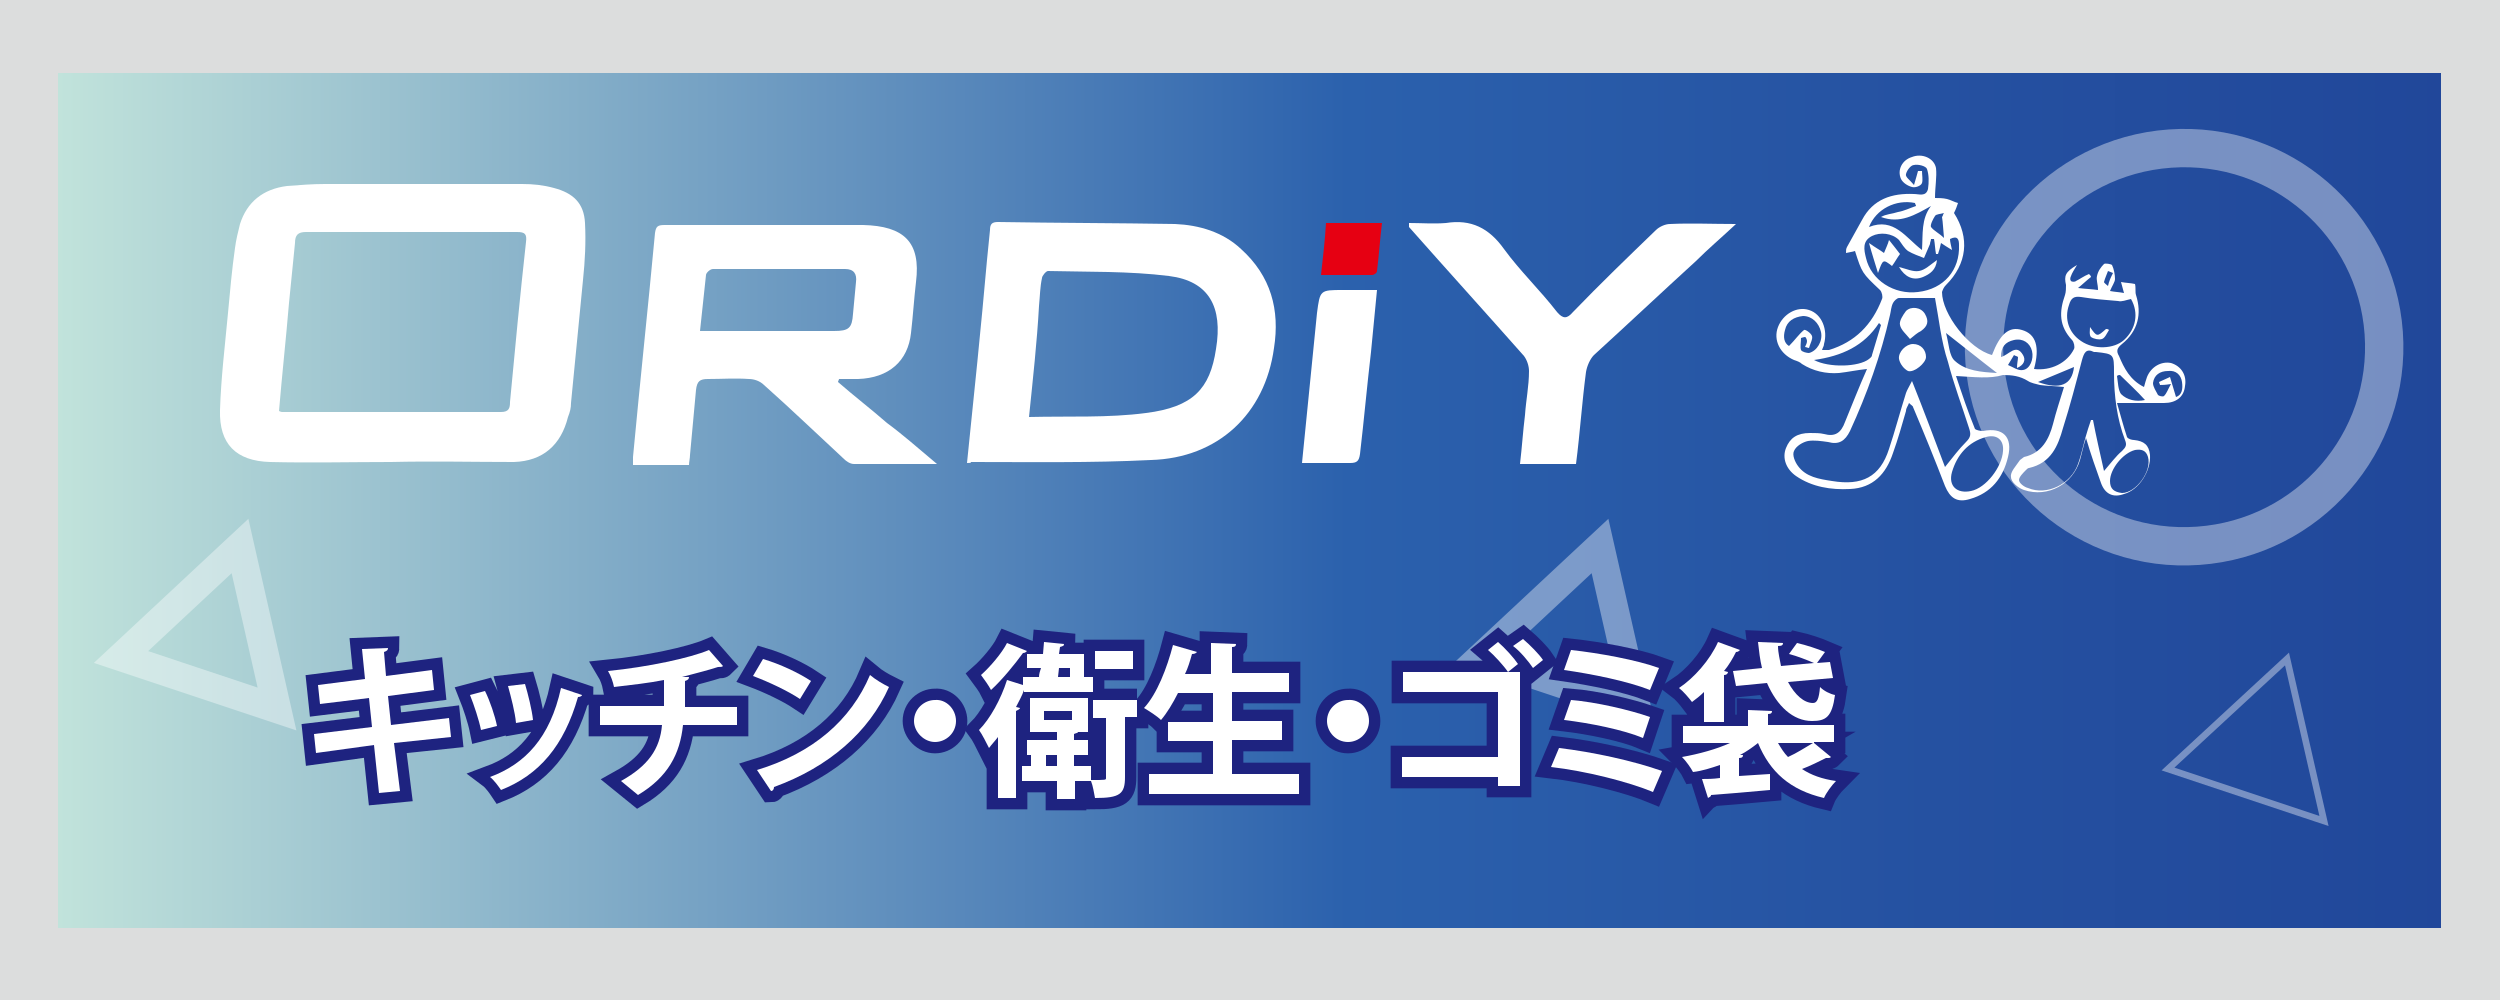
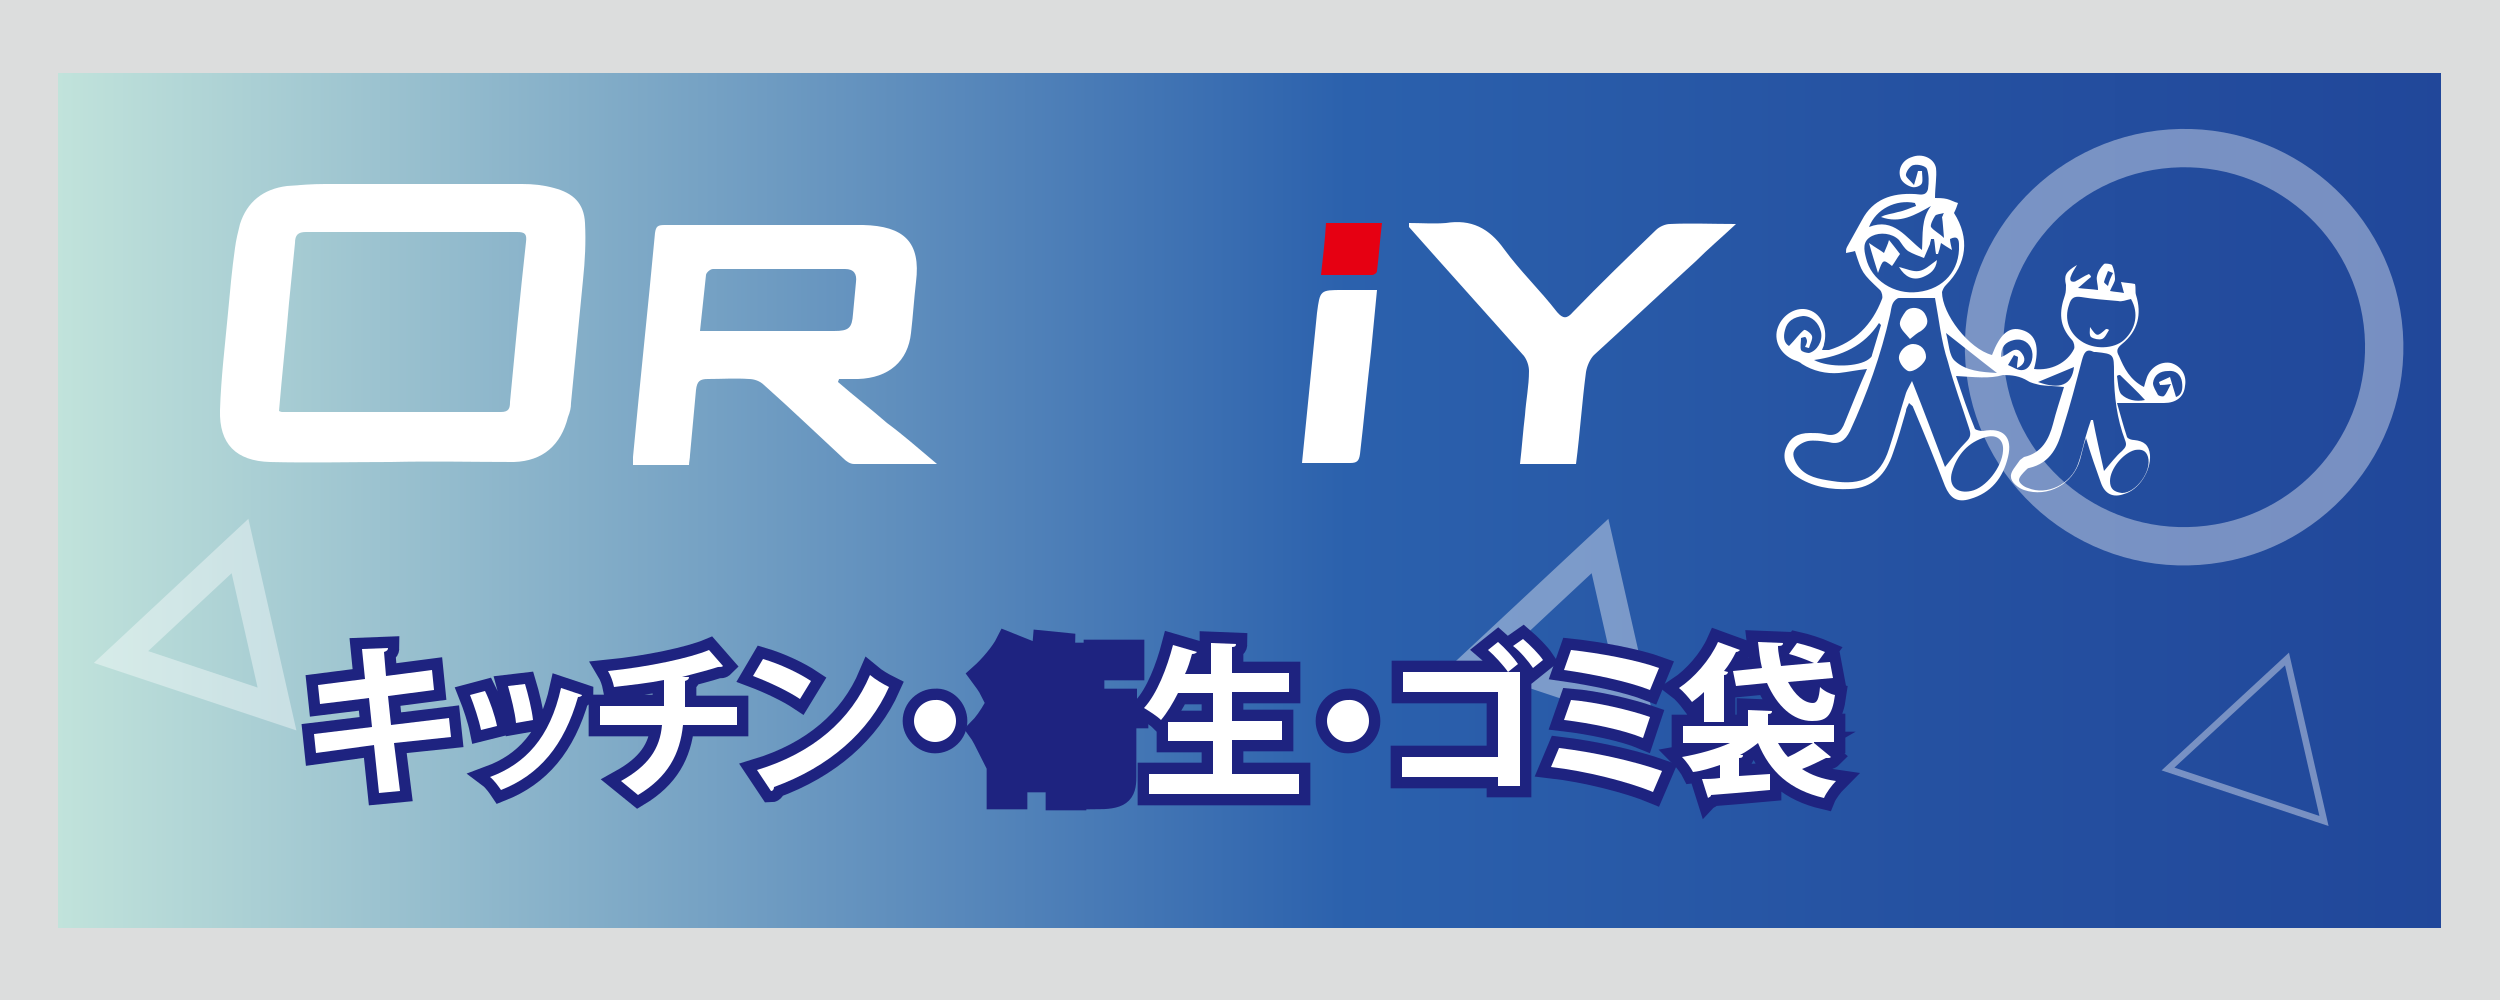
<svg xmlns="http://www.w3.org/2000/svg" version="1.0" id="レイヤー_1" x="0px" y="0px" viewBox="0 0 250 100" style="enable-background:new 0 0 250 100;" xml:space="preserve">
  <style type="text/css">
	.st0{fill:#DCDDDD;}
	.st1{fill:url(#SVGID_1_);}
	.st2{opacity:0.39;fill:none;stroke:#FFFFFF;stroke-width:3.832;stroke-miterlimit:10;enable-background:new    ;}
	.st3{opacity:0.39;fill:none;stroke:#FFFFFF;stroke-width:2.836;stroke-miterlimit:10;enable-background:new    ;}
	.st4{opacity:0.39;fill:none;stroke:#FFFFFF;stroke-width:0.668;stroke-miterlimit:10;enable-background:new    ;}
	.st5{enable-background:new    ;}
	.st6{fill:none;stroke:#1E2380;stroke-width:2.27;}
	.st7{fill:#FFFFFF;}
	.st8{fill:#E60012;}
</style>
  <rect y="0" class="st0" width="250" height="100" />
  <linearGradient id="SVGID_1_" gradientUnits="userSpaceOnUse" x1="5.8" y1="49.84" x2="842.73" y2="49.84" gradientTransform="matrix(1 0 0 -1 0 99.89)">
    <stop offset="0" style="stop-color:#C1E3DB" />
    <stop offset="0.154" style="stop-color:#2B61AD" />
    <stop offset="0.224" style="stop-color:#2551A1" />
    <stop offset="0.311" style="stop-color:#1F4397" />
    <stop offset="0.41" style="stop-color:#1A3890" />
    <stop offset="0.527" style="stop-color:#18308B" />
    <stop offset="0.68" style="stop-color:#172B89" />
    <stop offset="1" style="stop-color:#172A88" />
  </linearGradient>
  <rect x="5.8" y="7.3" class="st1" width="238.3" height="85.5" />
  <ellipse transform="matrix(0.998 -7.088866e-02 7.088866e-02 0.998 -1.91 15.563)" class="st2" cx="218.3" cy="34.7" rx="20" ry="19.9" />
  <polygon class="st3" points="24,54.6 12.1,65.7 27.7,70.9 " />
  <polygon class="st4" points="228.7,65.9 216.8,76.9 232.4,82.1 " />
  <polygon class="st3" points="160,54.6 148.1,65.7 163.7,70.9 " />
  <g>
    <g class="st5">
      <path d="M39.4,74.3l0.6,4.8l-2.1,0.2l-0.5-4.8l-5.8,0.8l-0.2-1.9l5.8-0.7l-0.3-2.9L32,70.4l-0.2-1.9l4.7-0.6l-0.3-3l2.6-0.1    c0,0.2-0.1,0.3-0.4,0.4l0.2,2.4l4.6-0.6l0.2,2l-4.6,0.6l0.3,2.9l5.8-0.7l0.2,1.9L39.4,74.3z" />
      <path d="M48.5,69.1c0.5,1,1,2.5,1.2,3.5l-1.6,0.4c-0.2-1-0.7-2.5-1.1-3.5L48.5,69.1z M58.2,69.5c0,0.1-0.2,0.2-0.4,0.2    c-1.4,4.9-3.9,7.8-7.7,9.3c-0.2-0.3-0.7-1-1.1-1.3c3.5-1.3,6-3.9,7.1-8.9L58.2,69.5z M52.5,68.4c0.3,1,0.7,2.6,0.8,3.6l-1.7,0.3    c-0.1-1.1-0.5-2.6-0.8-3.7L52.5,68.4z" />
      <path d="M73.7,72.5h-5.4c-0.3,2.9-1.5,5.2-4.5,7c-0.5-0.4-1.2-1-1.7-1.4c2.7-1.5,3.9-3.2,4.1-5.6H60v-1.9h6.4c0-0.9,0-1.7,0-2.6    c-1.5,0.3-3.3,0.5-5,0.7c-0.1-0.5-0.3-1.1-0.6-1.6c4-0.4,8.2-1.3,10.1-2.1l1.4,1.6c-0.1,0.1-0.2,0.1-0.5,0.1    c-0.9,0.3-2.5,0.7-3.6,1l0.7,0c0,0.2-0.1,0.3-0.4,0.4c0,0.9,0,1.8,0,2.6h5.2V72.5z" />
      <path d="M76.3,65.9c1.7,0.5,3.6,1.4,4.8,2.2L80,69.9c-1.2-0.8-3.1-1.7-4.7-2.3L76.3,65.9z M75.7,77c5.6-1.7,9.4-5,11.3-9.5    c0.6,0.5,1.3,0.9,1.9,1.2c-2,4.5-6,8-11.5,10c0,0.2-0.1,0.4-0.3,0.4L75.7,77z" />
      <path d="M95.6,72.1c0,1.2-1,2.1-2.1,2.1s-2.1-1-2.1-2.1c0-1.2,1-2.1,2.1-2.1C94.6,69.9,95.6,70.9,95.6,72.1z" />
      <path d="M102.4,69.2v-0.2c-0.2,0.6-0.5,1.1-0.8,1.7l0.4,0.1c0,0.1-0.2,0.2-0.4,0.3v8.7h-1.8v-6.1c-0.3,0.4-0.6,0.7-0.9,1.1    c-0.2-0.4-0.7-1.4-1-1.8c1.1-1.1,2.2-3.1,2.8-5l1.6,0.5v-0.8h1.6c0-0.3,0.1-0.6,0.2-0.9h-1.4v-1.4h1.6l0.1-1.2l2,0.2    c0,0.2-0.1,0.2-0.4,0.3l-0.1,0.7h2.5v2.3h0.9v1.5H102.4z M102.7,65.1c-0.1,0.1-0.2,0.2-0.4,0.2c-0.8,1.1-2.1,2.7-3.2,3.7    c-0.2-0.4-0.7-1.1-1-1.5c0.9-0.8,2.1-2.2,2.6-3.2L102.7,65.1z M113.7,69.9v1.8h-1.2v6c0,1.7-0.5,2.1-3,2.1    c-0.1-0.5-0.2-1.2-0.4-1.7h-1.6v1.8h-1.8v-1.8h-3.5v-1.5h0.9v-1.1h-0.4v-1.5h3v-0.8H103v-3.4h5.8v3.4h-1c0,0.1-0.2,0.1-0.4,0.2    v0.6h1.4v1.5h-1.4v1.1h1.7V78c1.5,0,1.5,0,1.5-0.2v-6h-1.3v-1.8H113.7z M104.4,71.1V72h2.8v-0.9H104.4z M104.6,76.6h1.1v-1.1h-1.1    V76.6z M107,66.8h-1.1l-0.1,0.9h1.2V66.8z M113.3,65.1v1.8h-3.8v-1.8H113.3z" />
      <path d="M123.4,77.4h6.5v2h-15v-2h6.4v-3.3h-4.5v-1.9h4.5v-2.9h-3.5c-0.5,1-1.1,2-1.7,2.7c-0.4-0.4-1.2-0.9-1.7-1.2    c1.3-1.4,2.3-4,2.9-6.3l2.4,0.7c-0.1,0.1-0.2,0.2-0.5,0.2c-0.2,0.7-0.4,1.4-0.7,2h2.6v-3.1l2.5,0.1c0,0.2-0.1,0.3-0.4,0.3v2.6h5.7    v1.9h-5.7v2.9h5v1.9h-5V77.4z" />
      <path d="M136.9,72.1c0,1.2-1,2.1-2.1,2.1c-1.2,0-2.1-1-2.1-2.1c0-1.2,1-2.1,2.1-2.1C136,69.9,136.9,70.9,136.9,72.1z" />
      <path d="M152,67.3v11.3h-2.2v-0.9h-9.6v-2h9.6v-6.5h-9.5v-2H152z M149.8,64.2c0.7,0.6,1.6,1.6,2,2.2l-1,0.8    c-0.4-0.6-1.4-1.7-2-2.2L149.8,64.2z M152.3,63.9c0.7,0.6,1.6,1.5,2,2.1l-1,0.8c-0.4-0.6-1.3-1.7-2-2.2L152.3,63.9z" />
      <path d="M155.9,74.8c3.4,0.4,7.5,1.3,10.3,2.3l-0.9,2.1c-2.4-1-6.7-2.1-10.2-2.5L155.9,74.8z M157.1,65c2.8,0.3,6.6,1,8.8,1.8    L165,69c-2.3-0.9-5.8-1.6-8.6-2L157.1,65z M157.1,70c2.5,0.2,5.9,1,7.9,1.7l-0.7,2.1c-1.9-0.8-5.3-1.5-7.9-1.8L157.1,70z" />
      <path d="M170.4,72.1v-2.9c-0.4,0.4-0.8,0.7-1.2,1c-0.3-0.4-0.9-1.1-1.3-1.4c1.5-1,3.1-2.8,3.9-4.6L174,65    c-0.1,0.1-0.2,0.2-0.4,0.2c-0.3,0.6-0.7,1.3-1.2,1.9l0.4,0.1c0,0.1-0.1,0.3-0.4,0.3v4.7H170.4z M181.4,74.3l1.7,1.4    c-0.1,0.1-0.2,0.1-0.3,0.1c-0.1,0-0.1,0-0.2,0c-0.6,0.3-1.6,0.8-2.4,1.1c0.9,0.6,2,1,3.4,1.2c-0.4,0.4-1,1.2-1.2,1.7    c-3.4-0.8-5.4-2.6-6.6-5.5h0c-0.5,0.4-1.2,0.9-1.8,1.2l0.3,0c0,0.2-0.1,0.3-0.4,0.3v1.8l3.1-0.2v1.6c-2.2,0.2-4.5,0.4-5.9,0.5    c0,0.2-0.2,0.2-0.3,0.3l-0.6-1.9c0.5,0,1.1,0,1.8-0.1v-1.3c-0.9,0.3-1.8,0.6-2.7,0.7c-0.2-0.4-0.7-1.1-1.1-1.5    c1.7-0.3,3.5-0.8,4.8-1.4h-4.7v-1.7h6.5V71l2.4,0.1c0,0.2-0.1,0.3-0.4,0.3v1.1h6.6v1.7H181.4z M173.3,67.1l2.9-0.3    c-0.2-0.8-0.3-1.7-0.4-2.6l2.5,0.1c0,0.2-0.1,0.3-0.5,0.3c0,0.7,0.2,1.4,0.3,2l3.3-0.3c-0.7-0.3-1.7-0.7-2.5-0.9l0.8-1.1    c0.9,0.2,2.1,0.6,2.8,0.9l-0.8,1.1l1.3-0.1l0.3,1.6l-4.5,0.4c0.7,1.3,1.6,2.1,2.5,2.1c0.4,0,0.6-0.4,0.7-1.6    c0.4,0.4,1,0.7,1.5,0.8c-0.3,2.2-0.9,2.6-2.3,2.6c-1.9,0-3.5-1.5-4.5-3.8l-3.1,0.3L173.3,67.1z M177.8,74.3c0.3,0.5,0.6,1,1,1.4    c0.9-0.4,1.8-1,2.5-1.4H177.8z" />
    </g>
    <g class="st5">
      <path class="st6" d="M39.4,74.3l0.6,4.8l-2.1,0.2l-0.5-4.8l-5.8,0.8l-0.2-1.9l5.8-0.7l-0.3-2.9L32,70.4l-0.2-1.9l4.7-0.6l-0.3-3    l2.6-0.1c0,0.2-0.1,0.3-0.4,0.4l0.2,2.4l4.6-0.6l0.2,2l-4.6,0.6l0.3,2.9l5.8-0.7l0.2,1.9L39.4,74.3z" />
      <path class="st6" d="M48.5,69.1c0.5,1,1,2.5,1.2,3.5l-1.6,0.4c-0.2-1-0.7-2.5-1.1-3.5L48.5,69.1z M58.2,69.5    c0,0.1-0.2,0.2-0.4,0.2c-1.4,4.9-3.9,7.8-7.7,9.3c-0.2-0.3-0.7-1-1.1-1.3c3.5-1.3,6-3.9,7.1-8.9L58.2,69.5z M52.5,68.4    c0.3,1,0.7,2.6,0.8,3.6l-1.7,0.3c-0.1-1.1-0.5-2.6-0.8-3.7L52.5,68.4z" />
      <path class="st6" d="M73.7,72.5h-5.4c-0.3,2.9-1.5,5.2-4.5,7c-0.5-0.4-1.2-1-1.7-1.4c2.7-1.5,3.9-3.2,4.1-5.6H60v-1.9h6.4    c0-0.9,0-1.7,0-2.6c-1.5,0.3-3.3,0.5-5,0.7c-0.1-0.5-0.3-1.1-0.6-1.6c4-0.4,8.2-1.3,10.1-2.1l1.4,1.6c-0.1,0.1-0.2,0.1-0.5,0.1    c-0.9,0.3-2.5,0.7-3.6,1l0.7,0c0,0.2-0.1,0.3-0.4,0.4c0,0.9,0,1.8,0,2.6h5.2V72.5z" />
      <path class="st6" d="M76.3,65.9c1.7,0.5,3.6,1.4,4.8,2.2L80,69.9c-1.2-0.8-3.1-1.7-4.7-2.3L76.3,65.9z M75.7,77    c5.6-1.7,9.4-5,11.3-9.5c0.6,0.5,1.3,0.9,1.9,1.2c-2,4.5-6,8-11.5,10c0,0.2-0.1,0.4-0.3,0.4L75.7,77z" />
      <path class="st6" d="M95.6,72.1c0,1.2-1,2.1-2.1,2.1s-2.1-1-2.1-2.1c0-1.2,1-2.1,2.1-2.1C94.6,69.9,95.6,70.9,95.6,72.1z" />
      <path class="st6" d="M102.4,69.2v-0.2c-0.2,0.6-0.5,1.1-0.8,1.7l0.4,0.1c0,0.1-0.2,0.2-0.4,0.3v8.7h-1.8v-6.1    c-0.3,0.4-0.6,0.7-0.9,1.1c-0.2-0.4-0.7-1.4-1-1.8c1.1-1.1,2.2-3.1,2.8-5l1.6,0.5v-0.8h1.6c0-0.3,0.1-0.6,0.2-0.9h-1.4v-1.4h1.6    l0.1-1.2l2,0.2c0,0.2-0.1,0.2-0.4,0.3l-0.1,0.7h2.5v2.3h0.9v1.5H102.4z M102.7,65.1c-0.1,0.1-0.2,0.2-0.4,0.2    c-0.8,1.1-2.1,2.7-3.2,3.7c-0.2-0.4-0.7-1.1-1-1.5c0.9-0.8,2.1-2.2,2.6-3.2L102.7,65.1z M113.7,69.9v1.8h-1.2v6    c0,1.7-0.5,2.1-3,2.1c-0.1-0.5-0.2-1.2-0.4-1.7h-1.6v1.8h-1.8v-1.8h-3.5v-1.5h0.9v-1.1h-0.4v-1.5h3v-0.8H103v-3.4h5.8v3.4h-1    c0,0.1-0.2,0.1-0.4,0.2v0.6h1.4v1.5h-1.4v1.1h1.7V78c1.5,0,1.5,0,1.5-0.2v-6h-1.3v-1.8H113.7z M104.4,71.1V72h2.8v-0.9H104.4z     M104.6,76.6h1.1v-1.1h-1.1V76.6z M107,66.8h-1.1l-0.1,0.9h1.2V66.8z M113.3,65.1v1.8h-3.8v-1.8H113.3z" />
      <path class="st6" d="M123.4,77.4h6.5v2h-15v-2h6.4v-3.3h-4.5v-1.9h4.5v-2.9h-3.5c-0.5,1-1.1,2-1.7,2.7c-0.4-0.4-1.2-0.9-1.7-1.2    c1.3-1.4,2.3-4,2.9-6.3l2.4,0.7c-0.1,0.1-0.2,0.2-0.5,0.2c-0.2,0.7-0.4,1.4-0.7,2h2.6v-3.1l2.5,0.1c0,0.2-0.1,0.3-0.4,0.3v2.6h5.7    v1.9h-5.7v2.9h5v1.9h-5V77.4z" />
      <path class="st6" d="M136.9,72.1c0,1.2-1,2.1-2.1,2.1c-1.2,0-2.1-1-2.1-2.1c0-1.2,1-2.1,2.1-2.1C136,69.9,136.9,70.9,136.9,72.1z" />
      <path class="st6" d="M152,67.3v11.3h-2.2v-0.9h-9.6v-2h9.6v-6.5h-9.5v-2H152z M149.8,64.2c0.7,0.6,1.6,1.6,2,2.2l-1,0.8    c-0.4-0.6-1.4-1.7-2-2.2L149.8,64.2z M152.3,63.9c0.7,0.6,1.6,1.5,2,2.1l-1,0.8c-0.4-0.6-1.3-1.7-2-2.2L152.3,63.9z" />
      <path class="st6" d="M155.9,74.8c3.4,0.4,7.5,1.3,10.3,2.3l-0.9,2.1c-2.4-1-6.7-2.1-10.2-2.5L155.9,74.8z M157.1,65    c2.8,0.3,6.6,1,8.8,1.8L165,69c-2.3-0.9-5.8-1.6-8.6-2L157.1,65z M157.1,70c2.5,0.2,5.9,1,7.9,1.7l-0.7,2.1    c-1.9-0.8-5.3-1.5-7.9-1.8L157.1,70z" />
      <path class="st6" d="M170.4,72.1v-2.9c-0.4,0.4-0.8,0.7-1.2,1c-0.3-0.4-0.9-1.1-1.3-1.4c1.5-1,3.1-2.8,3.9-4.6L174,65    c-0.1,0.1-0.2,0.2-0.4,0.2c-0.3,0.6-0.7,1.3-1.2,1.9l0.4,0.1c0,0.1-0.1,0.3-0.4,0.3v4.7H170.4z M181.4,74.3l1.7,1.4    c-0.1,0.1-0.2,0.1-0.3,0.1c-0.1,0-0.1,0-0.2,0c-0.6,0.3-1.6,0.8-2.4,1.1c0.9,0.6,2,1,3.4,1.2c-0.4,0.4-1,1.2-1.2,1.7    c-3.4-0.8-5.4-2.6-6.6-5.5h0c-0.5,0.4-1.2,0.9-1.8,1.2l0.3,0c0,0.2-0.1,0.3-0.4,0.3v1.8l3.1-0.2v1.6c-2.2,0.2-4.5,0.4-5.9,0.5    c0,0.2-0.2,0.2-0.3,0.3l-0.6-1.9c0.5,0,1.1,0,1.8-0.1v-1.3c-0.9,0.3-1.8,0.6-2.7,0.7c-0.2-0.4-0.7-1.1-1.1-1.5    c1.7-0.3,3.5-0.8,4.8-1.4h-4.7v-1.7h6.5V71l2.4,0.1c0,0.2-0.1,0.3-0.4,0.3v1.1h6.6v1.7H181.4z M173.3,67.1l2.9-0.3    c-0.2-0.8-0.3-1.7-0.4-2.6l2.5,0.1c0,0.2-0.1,0.3-0.5,0.3c0,0.7,0.2,1.4,0.3,2l3.3-0.3c-0.7-0.3-1.7-0.7-2.5-0.9l0.8-1.1    c0.9,0.2,2.1,0.6,2.8,0.9l-0.8,1.1l1.3-0.1l0.3,1.6l-4.5,0.4c0.7,1.3,1.6,2.1,2.5,2.1c0.4,0,0.6-0.4,0.7-1.6    c0.4,0.4,1,0.7,1.5,0.8c-0.3,2.2-0.9,2.6-2.3,2.6c-1.9,0-3.5-1.5-4.5-3.8l-3.1,0.3L173.3,67.1z M177.8,74.3c0.3,0.5,0.6,1,1,1.4    c0.9-0.4,1.8-1,2.5-1.4H177.8z" />
    </g>
    <g class="st5">
      <path class="st7" d="M39.4,74.3l0.6,4.8l-2.1,0.2l-0.5-4.8l-5.8,0.8l-0.2-1.9l5.8-0.7l-0.3-2.9L32,70.4l-0.2-1.9l4.7-0.6l-0.3-3    l2.6-0.1c0,0.2-0.1,0.3-0.4,0.4l0.2,2.4l4.6-0.6l0.2,2l-4.6,0.6l0.3,2.9l5.8-0.7l0.2,1.9L39.4,74.3z" />
      <path class="st7" d="M48.5,69.1c0.5,1,1,2.5,1.2,3.5l-1.6,0.4c-0.2-1-0.7-2.5-1.1-3.5L48.5,69.1z M58.2,69.5    c0,0.1-0.2,0.2-0.4,0.2c-1.4,4.9-3.9,7.8-7.7,9.3c-0.2-0.3-0.7-1-1.1-1.3c3.5-1.3,6-3.9,7.1-8.9L58.2,69.5z M52.5,68.4    c0.3,1,0.7,2.6,0.8,3.6l-1.7,0.3c-0.1-1.1-0.5-2.6-0.8-3.7L52.5,68.4z" />
      <path class="st7" d="M73.7,72.5h-5.4c-0.3,2.9-1.5,5.2-4.5,7c-0.5-0.4-1.2-1-1.7-1.4c2.7-1.5,3.9-3.2,4.1-5.6H60v-1.9h6.4    c0-0.9,0-1.7,0-2.6c-1.5,0.3-3.3,0.5-5,0.7c-0.1-0.5-0.3-1.1-0.6-1.6c4-0.4,8.2-1.3,10.1-2.1l1.4,1.6c-0.1,0.1-0.2,0.1-0.5,0.1    c-0.9,0.3-2.5,0.7-3.6,1l0.7,0c0,0.2-0.1,0.3-0.4,0.4c0,0.9,0,1.8,0,2.6h5.2V72.5z" />
      <path class="st7" d="M76.3,65.9c1.7,0.5,3.6,1.4,4.8,2.2L80,69.9c-1.2-0.8-3.1-1.7-4.7-2.3L76.3,65.9z M75.7,77    c5.6-1.7,9.4-5,11.3-9.5c0.6,0.5,1.3,0.9,1.9,1.2c-2,4.5-6,8-11.5,10c0,0.2-0.1,0.4-0.3,0.4L75.7,77z" />
      <path class="st7" d="M95.6,72.1c0,1.2-1,2.1-2.1,2.1s-2.1-1-2.1-2.1c0-1.2,1-2.1,2.1-2.1C94.6,69.9,95.6,70.9,95.6,72.1z" />
-       <path class="st7" d="M102.4,69.2v-0.2c-0.2,0.6-0.5,1.1-0.8,1.7l0.4,0.1c0,0.1-0.2,0.2-0.4,0.3v8.7h-1.8v-6.1    c-0.3,0.4-0.6,0.7-0.9,1.1c-0.2-0.4-0.7-1.4-1-1.8c1.1-1.1,2.2-3.1,2.8-5l1.6,0.5v-0.8h1.6c0-0.3,0.1-0.6,0.2-0.9h-1.4v-1.4h1.6    l0.1-1.2l2,0.2c0,0.2-0.1,0.2-0.4,0.3l-0.1,0.7h2.5v2.3h0.9v1.5H102.4z M102.7,65.1c-0.1,0.1-0.2,0.2-0.4,0.2    c-0.8,1.1-2.1,2.7-3.2,3.7c-0.2-0.4-0.7-1.1-1-1.5c0.9-0.8,2.1-2.2,2.6-3.2L102.7,65.1z M113.7,69.9v1.8h-1.2v6    c0,1.7-0.5,2.1-3,2.1c-0.1-0.5-0.2-1.2-0.4-1.7h-1.6v1.8h-1.8v-1.8h-3.5v-1.5h0.9v-1.1h-0.4v-1.5h3v-0.8H103v-3.4h5.8v3.4h-1    c0,0.1-0.2,0.1-0.4,0.2v0.6h1.4v1.5h-1.4v1.1h1.7V78c1.5,0,1.5,0,1.5-0.2v-6h-1.3v-1.8H113.7z M104.4,71.1V72h2.8v-0.9H104.4z     M104.6,76.6h1.1v-1.1h-1.1V76.6z M107,66.8h-1.1l-0.1,0.9h1.2V66.8z M113.3,65.1v1.8h-3.8v-1.8H113.3z" />
      <path class="st7" d="M123.4,77.4h6.5v2h-15v-2h6.4v-3.3h-4.5v-1.9h4.5v-2.9h-3.5c-0.5,1-1.1,2-1.7,2.7c-0.4-0.4-1.2-0.9-1.7-1.2    c1.3-1.4,2.3-4,2.9-6.3l2.4,0.7c-0.1,0.1-0.2,0.2-0.5,0.2c-0.2,0.7-0.4,1.4-0.7,2h2.6v-3.1l2.5,0.1c0,0.2-0.1,0.3-0.4,0.3v2.6h5.7    v1.9h-5.7v2.9h5v1.9h-5V77.4z" />
      <path class="st7" d="M136.9,72.1c0,1.2-1,2.1-2.1,2.1c-1.2,0-2.1-1-2.1-2.1c0-1.2,1-2.1,2.1-2.1C136,69.9,136.9,70.9,136.9,72.1z" />
      <path class="st7" d="M152,67.3v11.3h-2.2v-0.9h-9.6v-2h9.6v-6.5h-9.5v-2H152z M149.8,64.2c0.7,0.6,1.6,1.6,2,2.2l-1,0.8    c-0.4-0.6-1.4-1.7-2-2.2L149.8,64.2z M152.3,63.9c0.7,0.6,1.6,1.5,2,2.1l-1,0.8c-0.4-0.6-1.3-1.7-2-2.2L152.3,63.9z" />
      <path class="st7" d="M155.9,74.8c3.4,0.4,7.5,1.3,10.3,2.3l-0.9,2.1c-2.4-1-6.7-2.1-10.2-2.5L155.9,74.8z M157.1,65    c2.8,0.3,6.6,1,8.8,1.8L165,69c-2.3-0.9-5.8-1.6-8.6-2L157.1,65z M157.1,70c2.5,0.2,5.9,1,7.9,1.7l-0.7,2.1    c-1.9-0.8-5.3-1.5-7.9-1.8L157.1,70z" />
      <path class="st7" d="M170.4,72.1v-2.9c-0.4,0.4-0.8,0.7-1.2,1c-0.3-0.4-0.9-1.1-1.3-1.4c1.5-1,3.1-2.8,3.9-4.6L174,65    c-0.1,0.1-0.2,0.2-0.4,0.2c-0.3,0.6-0.7,1.3-1.2,1.9l0.4,0.1c0,0.1-0.1,0.3-0.4,0.3v4.7H170.4z M181.4,74.3l1.7,1.4    c-0.1,0.1-0.2,0.1-0.3,0.1c-0.1,0-0.1,0-0.2,0c-0.6,0.3-1.6,0.8-2.4,1.1c0.9,0.6,2,1,3.4,1.2c-0.4,0.4-1,1.2-1.2,1.7    c-3.4-0.8-5.4-2.6-6.6-5.5h0c-0.5,0.4-1.2,0.9-1.8,1.2l0.3,0c0,0.2-0.1,0.3-0.4,0.3v1.8l3.1-0.2v1.6c-2.2,0.2-4.5,0.4-5.9,0.5    c0,0.2-0.2,0.2-0.3,0.3l-0.6-1.9c0.5,0,1.1,0,1.8-0.1v-1.3c-0.9,0.3-1.8,0.6-2.7,0.7c-0.2-0.4-0.7-1.1-1.1-1.5    c1.7-0.3,3.5-0.8,4.8-1.4h-4.7v-1.7h6.5V71l2.4,0.1c0,0.2-0.1,0.3-0.4,0.3v1.1h6.6v1.7H181.4z M173.3,67.1l2.9-0.3    c-0.2-0.8-0.3-1.7-0.4-2.6l2.5,0.1c0,0.2-0.1,0.3-0.5,0.3c0,0.7,0.2,1.4,0.3,2l3.3-0.3c-0.7-0.3-1.7-0.7-2.5-0.9l0.8-1.1    c0.9,0.2,2.1,0.6,2.8,0.9l-0.8,1.1l1.3-0.1l0.3,1.6l-4.5,0.4c0.7,1.3,1.6,2.1,2.5,2.1c0.4,0,0.6-0.4,0.7-1.6    c0.4,0.4,1,0.7,1.5,0.8c-0.3,2.2-0.9,2.6-2.3,2.6c-1.9,0-3.5-1.5-4.5-3.8l-3.1,0.3L173.3,67.1z M177.8,74.3c0.3,0.5,0.6,1,1,1.4    c0.9-0.4,1.8-1,2.5-1.4H177.8z" />
    </g>
  </g>
  <g>
    <path class="st7" d="M39.1,46.2c-4,0-8.1,0.1-12.1,0c-3.4-0.1-5.1-1.8-5-5.2c0.1-3.2,0.5-6.5,0.8-9.7c0.2-2.2,0.4-4.4,0.7-6.5   c0.1-0.8,0.3-1.6,0.5-2.4c0.7-2.2,2.3-3.5,4.7-3.8c1.3-0.1,2.5-0.2,3.8-0.2c6.6,0,13.2,0,19.7,0c1.1,0,2.1,0.1,3.2,0.4   c1.9,0.5,3,1.5,3.1,3.5c0.1,1.9,0,3.8-0.2,5.7c-0.4,4.1-0.8,8.2-1.2,12.3c0,0.5-0.1,0.9-0.3,1.4c-0.7,2.8-2.5,4.4-5.4,4.5   C47.3,46.2,43.2,46.1,39.1,46.2L39.1,46.2z M27.9,41.1c0.2,0.1,0.3,0.1,0.3,0.1c7.3,0,14.6,0,21.9,0c0.8,0,0.9-0.4,0.9-1   c0.5-5.3,1-10.6,1.6-16c0.1-0.8-0.1-1-0.9-1c-7,0-14.1,0-21.1,0c-0.8,0-1.1,0.3-1.1,1.1c-0.2,2-0.4,4-0.6,6   C28.6,33.9,28.2,37.5,27.9,41.1z" />
    <path class="st7" d="M93.7,46.4c-3,0-5.6,0-8.3,0c-0.4,0-0.8-0.3-1-0.5c-2.7-2.5-5.3-5-8-7.4c-0.4-0.4-1-0.6-1.5-0.6   c-1.4-0.1-2.7,0-4.1,0c-0.8,0-1.1,0.2-1.2,1.1c-0.2,2.2-0.4,4.4-0.6,6.5c0,0.3-0.1,0.7-0.1,1c-1.9,0-3.7,0-5.6,0c0-0.3,0-0.6,0-0.8   c0.7-7.5,1.5-14.9,2.2-22.4c0.1-0.7,0.3-0.8,1-0.8c6.4,0,12.9,0,19.3,0c0.2,0,0.3,0,0.5,0c4.1,0.1,5.8,1.7,5.3,5.7   c-0.2,1.7-0.3,3.4-0.5,5.1c-0.3,2.8-2.2,4.5-5.3,4.6c-0.6,0-1.3,0-1.9,0c0,0.1-0.1,0.2-0.1,0.3c1.6,1.4,3.3,2.7,4.9,4.1   C90.2,43.4,91.8,44.8,93.7,46.4z M70,33.1c1.7,0,3.3,0,4.8,0c2.9,0,5.7,0,8.6,0c1.5,0,1.8-0.3,1.9-1.7c0.1-1.1,0.2-2.1,0.3-3.2   c0.1-0.8-0.2-1.3-1.1-1.3c-4.4,0-8.8,0-13.2,0c-0.3,0-0.7,0.4-0.7,0.6C70.4,29.4,70.2,31.2,70,33.1z" />
-     <path class="st7" d="M96.7,46.3c0.7-6.8,1.4-13.5,2-20.3c0.1-1,0.2-2,0.3-3c0-0.6,0.2-0.8,0.8-0.8c5.9,0.1,11.8,0.1,17.7,0.2   c2.4,0.1,4.8,0.8,6.6,2.5c3,2.7,3.9,6.1,3.3,9.9c-0.9,6.6-5.6,11-12.3,11.2c-6,0.3-12,0.2-18,0.2C97.1,46.3,97,46.3,96.7,46.3z    M102.9,41.7c4-0.1,7.9,0.1,11.7-0.4c4.7-0.6,6.4-2.4,7-6.4c0.7-4.2-0.7-6.8-4.7-7.3s-8.1-0.4-12.1-0.5c-0.2,0-0.6,0.5-0.6,0.7   c-0.2,0.9-0.2,1.8-0.3,2.8C103.7,34.2,103.3,37.8,102.9,41.7z" />
    <path class="st7" d="M140.9,22.3c1.2,0,2.5,0.1,3.7,0c2.5-0.4,4.3,0.5,5.8,2.6c1.6,2.2,3.6,4.1,5.3,6.3c0.6,0.7,1,0.7,1.6,0   c2.7-2.8,5.5-5.5,8.3-8.2c0.3-0.3,0.9-0.6,1.4-0.6c2.1-0.1,4.2,0,6.6,0c-1.5,1.4-2.8,2.5-4,3.7c-3.4,3.1-6.8,6.3-10.2,9.4   c-0.4,0.4-0.7,1.1-0.8,1.7c-0.4,3-0.6,6.1-1,9.2c-1.9,0-3.7,0-5.6,0c0.2-1.7,0.3-3.3,0.5-4.9c0.1-1.5,0.4-2.9,0.4-4.4   c0-0.5-0.2-1.1-0.5-1.5c-3.8-4.3-7.7-8.6-11.5-12.9C140.9,22.6,140.9,22.5,140.9,22.3z" />
    <path class="st7" d="M195.6,37.6c0.6,1.8,1.2,3.6,1.9,5.3c0.1,0.1,0.5,0.2,0.8,0.2c2-0.4,3,0.6,2.5,2.6c-0.5,2.1-1.7,3.6-3.8,4.2   c-1.3,0.4-2-0.1-2.5-1.3c-1-2.6-2.1-5.3-3.2-7.9c0-0.1-0.2-0.2-0.4-0.4c-0.1,0.3-0.3,0.5-0.3,0.8c-0.4,1.4-0.8,2.8-1.3,4.2   c-0.7,2.1-2,3.5-4.3,3.6c-1.9,0.1-3.8-0.2-5.4-1.3c-1-0.7-1.4-1.8-1-2.8s1.1-1.5,2.4-1.5c0.5,0,1,0,1.4,0.1   c1.1,0.3,1.7-0.1,2.1-1.2c0.7-1.7,1.4-3.5,2.2-5.3c-1,0.1-1.9,0.3-2.8,0.4c-1.3,0.1-2.6-0.2-3.7-0.9c-0.2-0.2-0.5-0.3-0.8-0.4   c-1.4-0.6-2.1-2-1.6-3.3s1.9-2.1,3.1-1.7c1.3,0.4,1.9,2,1.5,3.4c0,0.2-0.1,0.3-0.2,0.6c0.3,0,0.5,0,0.7,0c2.6-0.8,4.3-2.5,5.3-5.1   c0.1-0.2,0-0.7-0.2-0.9c-1.8-1.7-1.8-1.7-2.5-3.9c-0.3,0.1-0.5,0.1-0.9,0.2c0-0.3,0-0.4,0.1-0.6c0.5-0.9,1-1.8,1.5-2.7   c1.1-2.1,3-2.7,5.2-2.6c0.5,0,1.2,0.3,1.4-0.5c0.1-0.7,0.1-1.4-0.1-2c-0.1-0.3-0.9-0.5-1.3-0.4c-0.3,0-0.7,0.5-0.8,0.9   c-0.1,0.3,0.4,0.6,0.8,1.1c0.2-0.7,0.3-1,0.4-1.4c0.1,0,0.3,0,0.4,0c0,0.4,0.1,0.9,0,1.2c-0.1,0.3-0.7,0.5-1,0.4   c-0.4-0.1-0.9-0.4-1.1-0.8c-0.4-0.9,0.1-1.9,1.1-2.2c1-0.4,2.2,0.1,2.4,1.1c0.1,0.9-0.1,1.9-0.1,3c0.3,0,0.8,0,1.2,0.1   s0.7,0.3,1.1,0.4c-0.1,0.3-0.2,0.6-0.4,1c1.6,2.5,1.3,5.1-0.8,7.2c-0.2,0.2-0.3,0.4-0.4,0.7c0,2.2,2.7,5.7,5,6.3   c0.8-2.1,1.7-2.9,3-2.5c1.4,0.4,1.8,1.7,1.2,3.9c1.7,0.2,3.3-0.6,4-2c0.1-0.2,0-0.7-0.2-0.9c-1.3-1.4-1.3-2.8-0.7-4.5   c0.1-0.3,0.1-0.7,0.1-1c-0.2-0.9-0.1-1.3,1.1-2c-0.3,0.5-0.5,0.8-0.6,1.1c-0.1,0.2-0.1,0.4,0,0.5s0.4,0.1,0.5,0   c0.4-0.2,0.8-0.5,1.3-0.7c0.1,0.1,0.2,0.2,0.2,0.3c-0.4,0.3-0.8,0.7-1.3,1.1c0.8,0.1,1.3,0.1,2,0.2c0-0.6-0.2-1-0.1-1.4   c0.1-0.5,0.4-0.9,0.7-1.2c0.1-0.1,0.7,0,0.8,0.1c0.2,0.4,0.3,1,0.3,1.4c0,0.3-0.3,0.7-0.5,1.2c0.5,0.1,0.9,0.1,1.4,0.2   c-0.1-0.4-0.2-0.7-0.3-1.1c0.5,0.1,1,0.1,1.4,0.2c0.1,0.4,0,0.8,0.1,1.1c0.6,1.9,0.2,3.6-1.4,4.9c-0.5,0.4-0.6,0.7-0.3,1.2   c0.5,1.2,1.1,2.4,2.5,3.1c0.1-0.4,0.2-0.7,0.3-1c0.4-1,1.4-1.6,2.4-1.4c1,0.3,1.6,1.2,1.4,2.3c-0.1,1.1-0.9,1.7-2.1,1.7   c-1.5,0-3,0-4.7,0c0.3,1,0.6,2.2,1,3.4c0.1,0.2,0.5,0.3,0.7,0.3c1,0.1,1.5,0.5,1.6,1.5c0.1,1.6-1.1,3.5-2.6,3.9   c-1.1,0.4-1.9,0-2.3-1.1c-0.5-1.4-1-2.8-1.5-4.5c-0.3,0.9-0.4,1.5-0.6,2.2c-0.7,2.4-3.2,3.8-5.6,3c-0.6-0.2-1.3-0.8-1.3-1.3   c-0.1-0.5,0.5-1.1,0.9-1.7c0.1-0.1,0.3-0.2,0.4-0.3c1.8-0.4,2.5-1.8,2.9-3.3c0.3-1.2,0.7-2.4,1.1-3.7c-0.9-0.1-1.7-0.1-2.4-0.2   c-0.4-0.1-0.9-0.2-1.2-0.4c-0.8-0.5-1.6-0.6-2.5-0.6C199,37.9,197.4,37.7,195.6,37.6z M193.5,29.8c-1.2,0-2.4,0-3.6,0   c-0.2,0-0.5,0.3-0.6,0.5c-0.2,0.4-0.2,0.8-0.3,1.2c-0.9,4-2.3,7.9-4,11.6c-0.5,1-1.1,1.4-2.2,1.1c-0.7-0.1-1.4-0.2-2-0.1   c-0.5,0.1-1.2,0.5-1.4,1c-0.2,0.4,0.1,1.1,0.4,1.5c0.8,1.1,2.1,1.3,3.4,1.5c3,0.5,4.8-0.4,5.7-3.2c0.6-1.8,1.1-3.7,1.7-5.6   c0.1-0.3,0.3-0.6,0.6-1.2c1.2,3,2.2,5.7,3.3,8.6c0.8-1,1.4-1.8,2.1-2.5c0.5-0.5,0.5-0.8,0.3-1.4c-0.7-2.2-1.5-4.3-2.1-6.6   C194.1,34.1,193.9,31.9,193.5,29.8z M210.4,47.1c0.7-0.8,1.2-1.5,1.8-2c0.4-0.4,0.5-0.6,0.3-1.1c-0.8-2.1-1.1-4.4-1.1-6.7   c0-1.9,0-1.9-1.8-2.1c-0.1,0-0.1,0-0.2,0c-0.8-0.4-1,0.1-1.2,0.8c-0.6,2.3-1.2,4.6-1.9,6.8c-0.5,1.8-1.2,3.5-3.4,4   c-0.1,0-0.2,0.1-0.3,0.2c-0.3,0.3-0.7,0.7-0.7,1s0.5,0.7,0.9,0.8c1.9,0.8,4.3-0.4,5-2.4c0.4-1.1,0.6-2.3,1-3.5   c0.1-0.3,0.2-0.6,0.3-0.9c0.1,0,0.1,0,0.2,0C209.6,43.6,210,45.3,210.4,47.1z M195.2,25c-0.5-0.3-0.8-0.5-1.1-0.7   c-0.1,0.5-0.2,0.8-0.3,1.1c-0.1,0-0.1,0-0.2,0c-0.1-0.5-0.1-1-0.2-1.5c-0.1,0-0.2,0-0.3,0c0,0.2-0.1,0.3-0.1,0.5   c-0.2,0.5-0.4,0.9-0.6,1.4c-0.5-0.2-1.1-0.4-1.6-0.7c-0.4-0.3-0.6-0.7-0.9-1.1c-0.7-0.7-1.9-0.8-2.7-0.4c-1,0.5-0.8,1.4-0.6,2.2   c0.5,2.2,2.8,3.7,5.2,3.4c2.6-0.3,4.2-2.2,4.1-4.7c0-0.5-0.1-1-0.9-0.6C195,24.2,195.1,24.5,195.2,25z M213.1,29.9   c-0.5,0.1-0.9,0.3-1.3,0.2c-1.2-0.1-2.5-0.2-3.7-0.4c-0.7-0.1-1,0.1-1.2,0.8c-0.5,1.4,0,2.8,1.2,3.6c1.3,0.9,3.3,0.8,4.3-0.1   C213.6,32.9,213.9,31.3,213.1,29.9z M200.3,45.1c0.1-1.1-0.6-1.7-1.7-1.4c-1.8,0.5-2.9,1.8-3.4,3.5c-0.4,1.4,0.5,2.2,1.9,1.9   C198.6,48.8,200.2,46.7,200.3,45.1z M191.6,20.6c0-0.1-0.1-0.2-0.1-0.3c-1.9-0.4-3.9,0.6-4.6,2.4c2.5-1,3.7,1.1,5.3,2.3   c0.1-1.6-0.1-3.1,0.9-4.4c-1.6,0.9-3.1,1.8-5,1.1c0.5-0.3,1.1-0.3,1.7-0.5C190.4,21.1,191,20.8,191.6,20.6z M212.2,49.3   c1.4,0,3-2.2,2.6-3.6c-0.2-0.7-0.7-0.8-1.3-0.7c-1.2,0.3-2.5,1.9-2.5,3.1C211,48.9,211.4,49.2,212.2,49.3z M181.4,36   c1.5,0.8,4.5,0.7,5.5-0.1c0.1-0.1,0.3-0.2,0.3-0.4c0.3-1,0.6-2,0.9-3c-0.1-0.1-0.2-0.2-0.2-0.2C186.4,34.6,184.2,35.6,181.4,36z    M180.9,34.8c-0.1,0-0.3-0.1-0.4-0.1c0.1-0.2,0.2-0.4,0.2-0.6c0-0.1-0.1-0.4-0.2-0.4c-0.1,0-0.4,0.1-0.4,0.1c0,0.4-0.1,0.9,0,1.2   c0.1,0.2,0.6,0.3,0.8,0.3c0.8-0.2,1.4-1.2,1.2-2.1c-0.2-0.9-0.9-1.6-1.8-1.6c-0.9,0.1-1.6,0.5-1.8,1.4c-0.2,0.7-0.1,1.3,0.4,1.6   c0.6-0.6,1-1.2,1.5-1.6c0.1-0.1,0.7,0.3,0.8,0.6C181.3,33.9,181,34.4,180.9,34.8z M194.6,33.3c0.3,1.1,0.3,2.3,0.9,2.8   c1.1,1,2.6,1.1,4.2,1.2C198,36,196.4,34.7,194.6,33.3z M201.8,35.7c-0.1-0.1-0.3-0.1-0.4-0.2c-0.2,0.3-0.4,0.7-0.6,1   c0.5,0.2,1,0.6,1.5,0.5c0.7-0.1,1.1-1.1,0.9-1.9c-0.2-0.8-0.9-1.3-1.8-1.1c-0.9,0.2-1.3,0.7-1.3,1.7c0.8-0.2,1.5-1.4,2.2-0.2   c0.3,0.5,0.1,1-0.6,1.3C201.7,36.3,201.8,36,201.8,35.7z M217.6,39.7c0.6-0.2,0.7-0.8,0.6-1.5c-0.1-0.7-0.6-1.2-1.4-1.1   c-0.8,0-1.4,0.4-1.5,1.2c0,0.4,0.3,0.8,0.5,1.2c0.1,0.1,0.5,0.2,0.6,0.1c0.3-0.3,0.4-0.7,0.7-1.2c-0.6,0.1-0.9,0.1-1.1,0.1   c0-0.1-0.1-0.2-0.1-0.3c0.4-0.2,0.7-0.3,1.1-0.5C217.2,38.4,217.4,39,217.6,39.7z M207.4,36.7c-1.2,0.5-2.4,1-3.6,1.5   C206,39,207.2,38.5,207.4,36.7z M212,37.5c-0.1,0-0.2,0-0.3,0.1c0.1,0.6,0.1,1.4,0.4,1.8c0.6,0.6,1.5,0.8,2.4,0.6   C213.7,39.1,212.8,38.3,212,37.5z M194.2,21.7c0.1-0.1,0.1-0.3,0.2-0.4c-0.3,0.1-0.8,0.1-0.9,0.3c-0.2,0.3-0.5,0.9-0.4,1.1   c0.3,0.4,0.8,0.6,1.3,1.1C194.3,22.8,194.3,22.3,194.2,21.7z M211.3,27.3c-0.2-0.1-0.3-0.1-0.5-0.2c-0.1,0.3-0.3,0.7-0.4,1.1   c0,0.1,0.3,0.3,0.4,0.4C210.9,28.1,211.1,27.7,211.3,27.3z" />
    <path class="st7" d="M130.2,46.3c0.5-5.1,1-10,1.5-15C132,29,132,29,134.3,29c1.1,0,2.2,0,3.4,0c-0.2,2.1-0.4,4.2-0.6,6.2   c-0.4,3.4-0.7,6.8-1.1,10.2c-0.1,0.7-0.3,0.9-1,0.9C133.4,46.3,131.9,46.3,130.2,46.3z" />
    <path class="st8" d="M132.1,27.5c0.2-1.8,0.4-3.5,0.5-5.2c1.8,0,3.6,0,5.6,0c-0.2,1.6-0.3,3.2-0.5,4.8c0,0.2-0.3,0.4-0.5,0.4   C135.5,27.5,133.8,27.5,132.1,27.5z" />
    <path class="st7" d="M191,33.9c-0.4-0.5-0.9-0.9-1-1.4c-0.1-0.4,0.3-1,0.6-1.4c0.5-0.5,1.5-0.4,1.9,0.3s0.3,1.2-0.4,1.7   C191.7,33.3,191.5,33.5,191,33.9z" />
    <path class="st7" d="M192.6,35.7c0,0.6-1.2,1.6-1.8,1.4c-0.4-0.2-0.8-0.7-0.9-1.2c-0.1-0.7,0.7-1.5,1.4-1.5   C192.1,34.4,192.6,35,192.6,35.7z" />
    <path class="st7" d="M188.9,24c0.4,0.5,0.8,1,1.1,1.4c-0.3,0.4-0.5,0.8-0.8,1.2c-0.9-0.7-0.9-0.7-1.4,0.7c-0.3-1-0.6-1.9-0.9-3   c0.7,0.5,1.1,0.7,1.5,1C188.6,24.8,188.8,24.4,188.9,24z" />
    <path class="st7" d="M189.9,26.7c0.8,0.2,1.4,0.5,2,0.4s1.1-0.6,1.8-1.1c-0.1,1-0.7,1.4-1.4,1.7C191.3,28.1,190.5,27.7,189.9,26.7z   " />
    <path class="st7" d="M210.9,33c-0.2,0.3-0.4,0.8-0.7,0.9c-0.3,0.1-0.8,0-1.1-0.2c-0.2-0.2-0.1-0.7-0.1-1c0.7,1,0.7,1,1.6,0.2   C210.7,32.9,210.8,32.9,210.9,33z" />
  </g>
</svg>